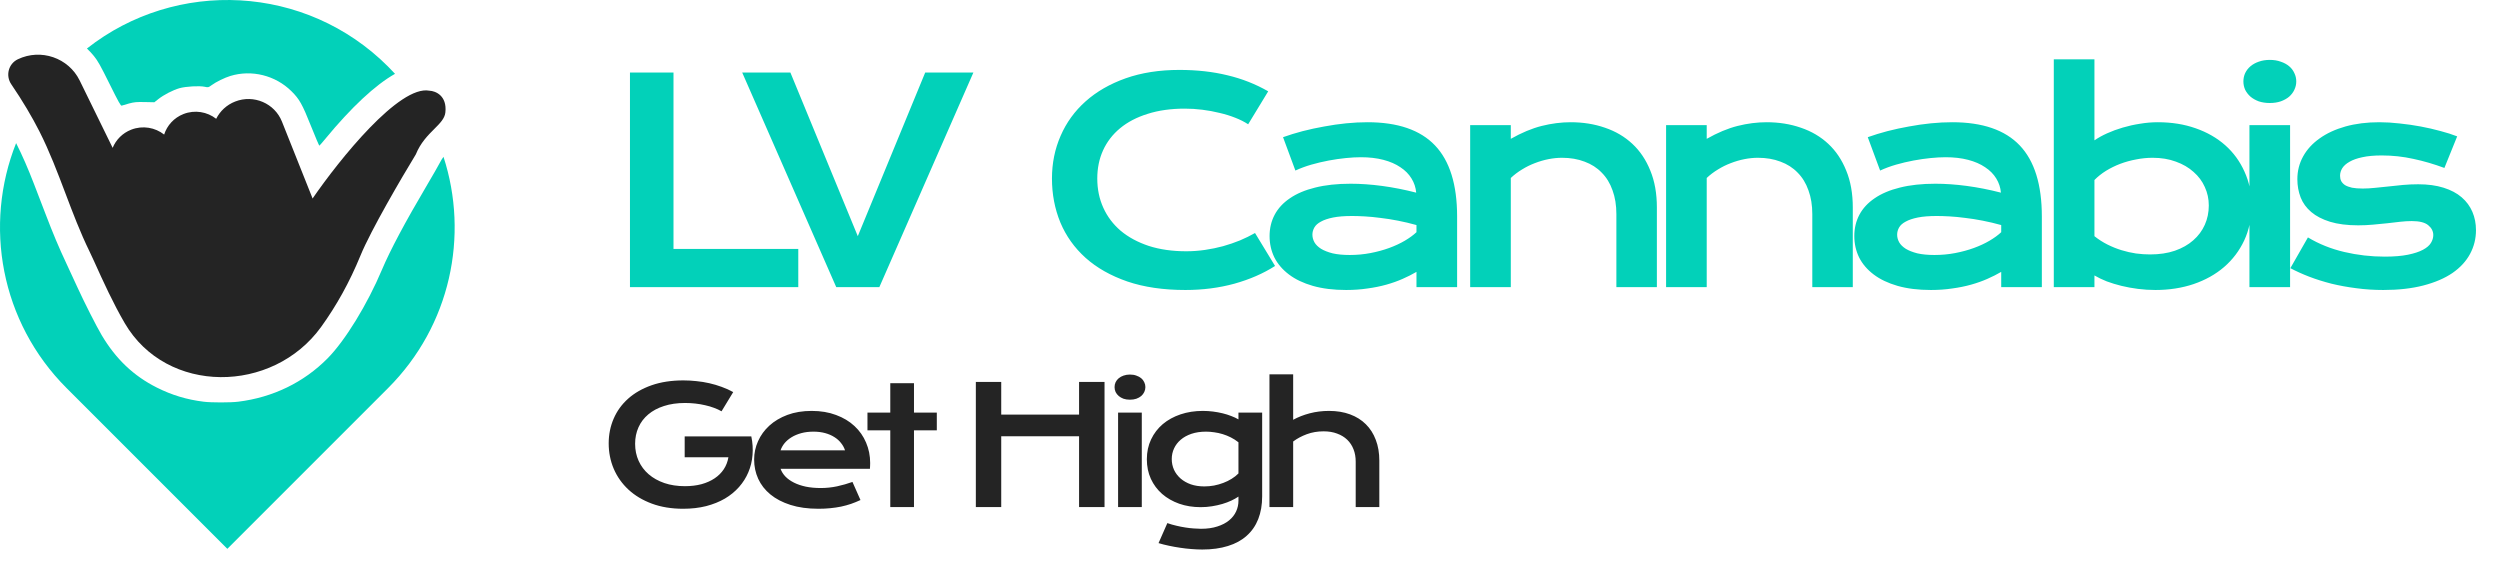
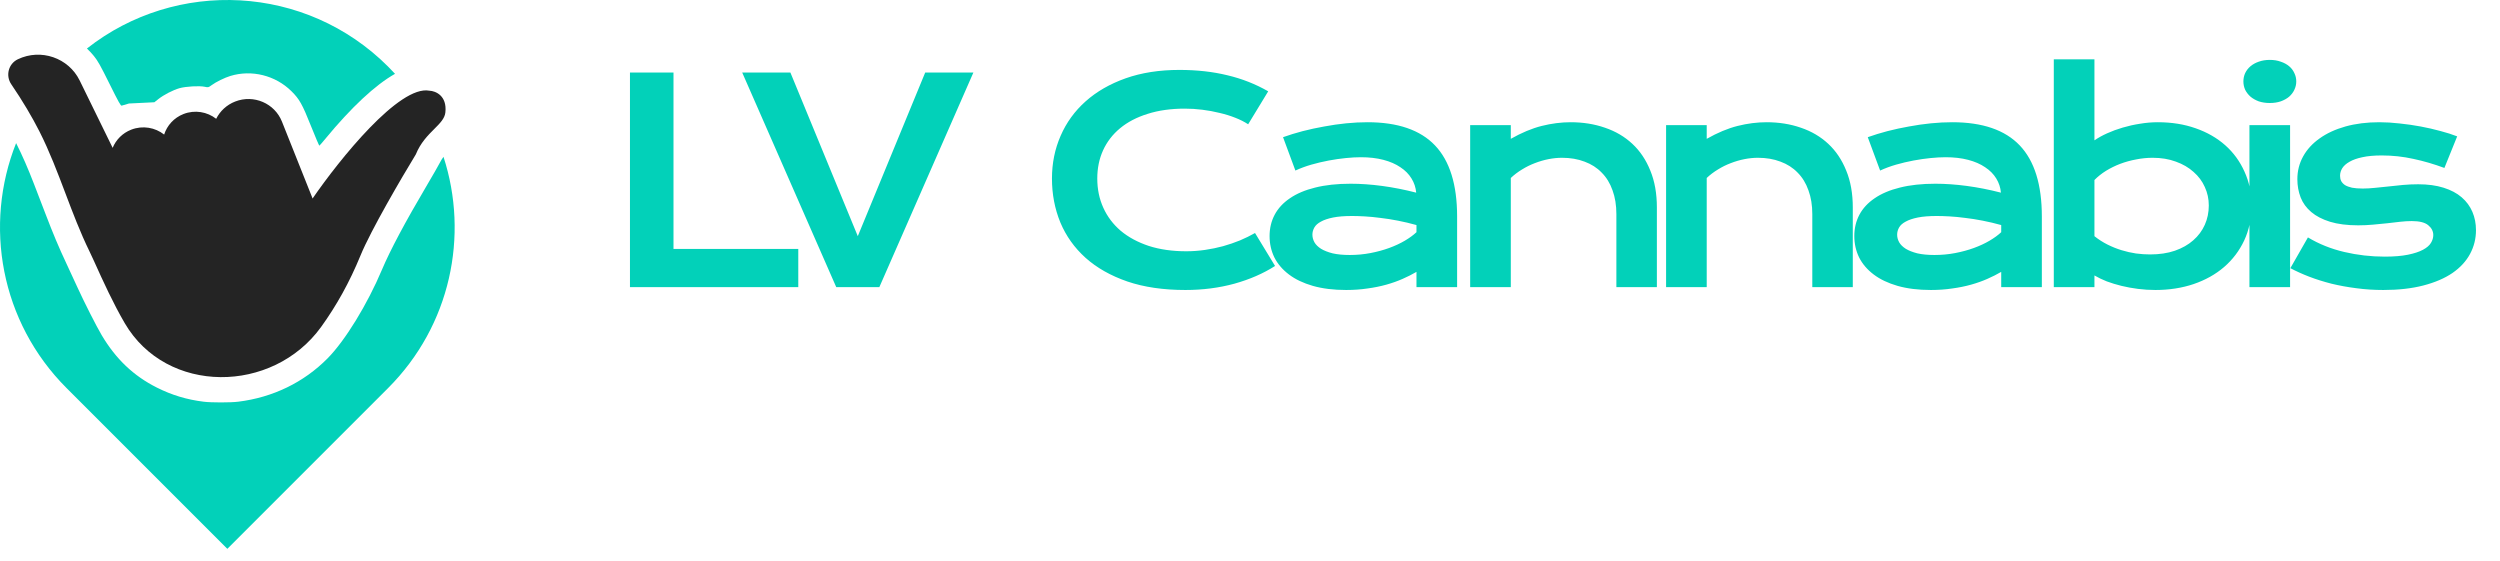
<svg xmlns="http://www.w3.org/2000/svg" width="214" height="48" viewBox="0 0 214 48" fill="none">
  <path d="M53.925 6.208H57.651V21.31H68.333V24.577H53.925V6.208ZM63.532 6.208H67.657L73.427 20.217L79.198 6.208H83.323L75.272 24.577H71.582L63.532 6.208ZM90.048 15.281C90.048 13.972 90.295 12.754 90.789 11.626C91.282 10.49 91.995 9.507 92.928 8.676C93.868 7.838 95.012 7.18 96.359 6.702C97.715 6.224 99.246 5.985 100.954 5.985C102.451 5.985 103.822 6.138 105.067 6.443C106.321 6.741 107.484 7.199 108.558 7.818L106.842 10.639C106.521 10.427 106.149 10.239 105.726 10.075C105.31 9.91 104.864 9.773 104.386 9.663C103.916 9.546 103.426 9.456 102.917 9.393C102.415 9.33 101.918 9.299 101.424 9.299C100.233 9.299 99.172 9.448 98.24 9.746C97.307 10.036 96.52 10.447 95.877 10.98C95.243 11.505 94.757 12.135 94.42 12.872C94.091 13.6 93.927 14.403 93.927 15.281C93.927 16.19 94.099 17.024 94.444 17.784C94.788 18.544 95.286 19.202 95.936 19.758C96.594 20.307 97.393 20.738 98.334 21.051C99.282 21.357 100.351 21.509 101.542 21.509C102.082 21.509 102.619 21.47 103.152 21.392C103.685 21.314 104.198 21.208 104.691 21.075C105.193 20.933 105.675 20.769 106.137 20.581C106.599 20.385 107.03 20.174 107.43 19.946L109.145 22.767C108.143 23.409 106.983 23.915 105.667 24.283C104.351 24.643 102.952 24.823 101.471 24.823C99.583 24.823 97.926 24.581 96.5 24.095C95.074 23.601 93.883 22.927 92.928 22.073C91.972 21.212 91.251 20.201 90.765 19.041C90.287 17.874 90.048 16.62 90.048 15.281ZM108.676 20.205C108.676 19.539 108.821 18.932 109.111 18.383C109.401 17.835 109.835 17.365 110.415 16.973C110.995 16.573 111.716 16.268 112.578 16.056C113.447 15.837 114.458 15.727 115.61 15.727C116.464 15.727 117.361 15.79 118.301 15.915C119.249 16.041 120.224 16.233 121.227 16.491C121.188 16.052 121.055 15.649 120.827 15.281C120.6 14.905 120.283 14.584 119.876 14.317C119.476 14.043 118.99 13.831 118.418 13.682C117.854 13.534 117.212 13.459 116.491 13.459C116.099 13.459 115.668 13.483 115.198 13.53C114.728 13.577 114.242 13.647 113.741 13.741C113.24 13.835 112.742 13.953 112.248 14.094C111.763 14.235 111.308 14.403 110.885 14.599L109.828 11.743C110.352 11.555 110.913 11.383 111.508 11.226C112.111 11.07 112.726 10.937 113.353 10.827C113.98 10.709 114.607 10.619 115.233 10.556C115.86 10.494 116.467 10.463 117.055 10.463C119.648 10.463 121.576 11.124 122.837 12.449C124.098 13.773 124.729 15.802 124.729 18.536V24.577H121.25V23.272C120.89 23.484 120.494 23.683 120.064 23.872C119.64 24.06 119.178 24.224 118.677 24.365C118.175 24.506 117.635 24.616 117.055 24.694C116.483 24.78 115.876 24.823 115.233 24.823C114.152 24.823 113.2 24.706 112.378 24.471C111.563 24.236 110.881 23.911 110.333 23.495C109.784 23.08 109.369 22.595 109.087 22.038C108.813 21.474 108.676 20.863 108.676 20.205ZM112.342 20.087C112.342 20.315 112.401 20.534 112.519 20.745C112.636 20.949 112.824 21.133 113.083 21.298C113.341 21.454 113.67 21.584 114.07 21.686C114.477 21.78 114.967 21.827 115.539 21.827C116.15 21.827 116.742 21.772 117.314 21.662C117.886 21.552 118.418 21.407 118.912 21.227C119.405 21.047 119.852 20.84 120.252 20.605C120.651 20.369 120.984 20.127 121.25 19.876V19.265C120.718 19.116 120.189 18.991 119.664 18.889C119.147 18.787 118.649 18.709 118.171 18.654C117.701 18.591 117.255 18.548 116.832 18.524C116.417 18.501 116.052 18.489 115.739 18.489C115.089 18.489 114.548 18.532 114.117 18.618C113.686 18.705 113.337 18.822 113.071 18.971C112.805 19.112 112.617 19.28 112.507 19.476C112.397 19.672 112.342 19.876 112.342 20.087ZM125.846 10.709H129.325V11.884C130.249 11.36 131.13 10.991 131.969 10.78C132.815 10.568 133.642 10.463 134.448 10.463C135.506 10.463 136.486 10.619 137.386 10.933C138.287 11.238 139.067 11.696 139.725 12.308C140.383 12.919 140.896 13.682 141.265 14.599C141.641 15.508 141.829 16.562 141.829 17.761V24.577H138.362V18.325C138.362 17.565 138.252 16.887 138.033 16.291C137.821 15.688 137.512 15.183 137.104 14.775C136.705 14.36 136.215 14.047 135.635 13.835C135.064 13.616 134.421 13.506 133.708 13.506C133.332 13.506 132.944 13.545 132.545 13.624C132.153 13.702 131.765 13.816 131.381 13.965C131.005 14.106 130.641 14.286 130.288 14.505C129.936 14.717 129.614 14.96 129.325 15.234V24.577H125.846V10.709ZM142.617 10.709H146.095V11.884C147.02 11.36 147.901 10.991 148.739 10.78C149.586 10.568 150.412 10.463 151.219 10.463C152.277 10.463 153.256 10.619 154.157 10.933C155.058 11.238 155.838 11.696 156.496 12.308C157.154 12.919 157.667 13.682 158.035 14.599C158.411 15.508 158.599 16.562 158.599 17.761V24.577H155.133V18.325C155.133 17.565 155.023 16.887 154.803 16.291C154.592 15.688 154.282 15.183 153.875 14.775C153.475 14.36 152.986 14.047 152.406 13.835C151.834 13.616 151.192 13.506 150.479 13.506C150.103 13.506 149.715 13.545 149.315 13.624C148.924 13.702 148.536 13.816 148.152 13.965C147.776 14.106 147.411 14.286 147.059 14.505C146.706 14.717 146.385 14.96 146.095 15.234V24.577H142.617V10.709ZM158.729 20.205C158.729 19.539 158.874 18.932 159.164 18.383C159.454 17.835 159.889 17.365 160.468 16.973C161.048 16.573 161.769 16.268 162.631 16.056C163.5 15.837 164.511 15.727 165.663 15.727C166.517 15.727 167.414 15.79 168.354 15.915C169.302 16.041 170.277 16.233 171.28 16.491C171.241 16.052 171.108 15.649 170.881 15.281C170.653 14.905 170.336 14.584 169.929 14.317C169.529 14.043 169.043 13.831 168.472 13.682C167.907 13.534 167.265 13.459 166.544 13.459C166.152 13.459 165.722 13.483 165.251 13.53C164.781 13.577 164.296 13.647 163.794 13.741C163.293 13.835 162.795 13.953 162.302 14.094C161.816 14.235 161.362 14.403 160.938 14.599L159.881 11.743C160.406 11.555 160.966 11.383 161.561 11.226C162.165 11.07 162.78 10.937 163.406 10.827C164.033 10.709 164.66 10.619 165.287 10.556C165.914 10.494 166.521 10.463 167.108 10.463C169.702 10.463 171.629 11.124 172.89 12.449C174.152 13.773 174.782 15.802 174.782 18.536V24.577H171.304V23.272C170.943 23.484 170.548 23.683 170.117 23.872C169.694 24.06 169.231 24.224 168.73 24.365C168.229 24.506 167.688 24.616 167.108 24.694C166.536 24.78 165.929 24.823 165.287 24.823C164.206 24.823 163.254 24.706 162.431 24.471C161.616 24.236 160.935 23.911 160.386 23.495C159.838 23.08 159.422 22.595 159.14 22.038C158.866 21.474 158.729 20.863 158.729 20.205ZM162.396 20.087C162.396 20.315 162.454 20.534 162.572 20.745C162.69 20.949 162.878 21.133 163.136 21.298C163.395 21.454 163.724 21.584 164.123 21.686C164.531 21.78 165.02 21.827 165.592 21.827C166.203 21.827 166.795 21.772 167.367 21.662C167.939 21.552 168.472 21.407 168.965 21.227C169.459 21.047 169.905 20.84 170.305 20.605C170.704 20.369 171.037 20.127 171.304 19.876V19.265C170.771 19.116 170.242 18.991 169.717 18.889C169.2 18.787 168.703 18.709 168.225 18.654C167.755 18.591 167.308 18.548 166.885 18.524C166.47 18.501 166.105 18.489 165.792 18.489C165.142 18.489 164.601 18.532 164.17 18.618C163.739 18.705 163.391 18.822 163.124 18.971C162.858 19.112 162.67 19.28 162.56 19.476C162.451 19.672 162.396 19.876 162.396 20.087ZM175.805 5.08H179.284V12.014C179.589 11.802 179.95 11.602 180.365 11.414C180.78 11.226 181.227 11.062 181.705 10.921C182.183 10.78 182.676 10.67 183.186 10.592C183.695 10.506 184.204 10.463 184.713 10.463C185.888 10.463 186.966 10.635 187.945 10.98C188.932 11.324 189.778 11.81 190.484 12.437C191.189 13.064 191.737 13.816 192.129 14.693C192.528 15.563 192.728 16.526 192.728 17.584C192.728 18.689 192.521 19.688 192.105 20.581C191.69 21.466 191.114 22.226 190.378 22.861C189.649 23.488 188.779 23.973 187.769 24.318C186.766 24.655 185.677 24.823 184.502 24.823C184 24.823 183.503 24.792 183.009 24.729C182.523 24.667 182.053 24.581 181.599 24.471C181.152 24.361 180.729 24.232 180.33 24.083C179.938 23.926 179.589 23.758 179.284 23.578V24.577H175.805V5.08ZM179.284 20.217C179.636 20.499 180.009 20.738 180.4 20.933C180.792 21.129 181.192 21.29 181.599 21.415C182.006 21.541 182.418 21.635 182.833 21.697C183.248 21.752 183.652 21.78 184.043 21.78C184.843 21.78 185.552 21.674 186.171 21.462C186.797 21.243 187.322 20.945 187.745 20.569C188.176 20.193 188.505 19.75 188.732 19.241C188.96 18.732 189.073 18.18 189.073 17.584C189.073 17.028 188.96 16.503 188.732 16.009C188.513 15.516 188.192 15.085 187.769 14.717C187.354 14.341 186.848 14.047 186.253 13.835C185.665 13.616 185.003 13.506 184.267 13.506C183.797 13.506 183.327 13.553 182.856 13.647C182.386 13.733 181.932 13.859 181.493 14.023C181.062 14.188 180.655 14.388 180.271 14.623C179.895 14.858 179.566 15.12 179.284 15.41V20.217ZM194.292 8.817C193.947 8.817 193.634 8.77 193.351 8.676C193.077 8.574 192.842 8.441 192.646 8.277C192.45 8.104 192.298 7.908 192.188 7.689C192.086 7.462 192.035 7.223 192.035 6.972C192.035 6.714 192.086 6.475 192.188 6.255C192.298 6.028 192.45 5.832 192.646 5.668C192.842 5.503 193.077 5.374 193.351 5.28C193.634 5.178 193.947 5.127 194.292 5.127C194.644 5.127 194.958 5.178 195.232 5.28C195.514 5.374 195.753 5.503 195.949 5.668C196.145 5.832 196.293 6.028 196.395 6.255C196.505 6.475 196.56 6.714 196.56 6.972C196.56 7.223 196.505 7.462 196.395 7.689C196.293 7.908 196.145 8.104 195.949 8.277C195.753 8.441 195.514 8.574 195.232 8.676C194.958 8.77 194.644 8.817 194.292 8.817ZM192.552 10.709H196.031V24.577H192.552V10.709ZM197.559 20.322C198.499 20.887 199.534 21.302 200.662 21.568C201.79 21.834 202.946 21.968 204.129 21.968C204.928 21.968 205.594 21.913 206.126 21.803C206.659 21.694 207.086 21.552 207.407 21.38C207.729 21.208 207.956 21.012 208.089 20.793C208.222 20.573 208.289 20.35 208.289 20.123C208.289 19.794 208.144 19.512 207.854 19.276C207.572 19.041 207.102 18.924 206.444 18.924C206.138 18.924 205.809 18.944 205.457 18.983C205.104 19.022 204.732 19.065 204.34 19.112C203.956 19.151 203.553 19.19 203.13 19.23C202.714 19.269 202.291 19.288 201.86 19.288C200.92 19.288 200.117 19.186 199.451 18.983C198.793 18.779 198.256 18.501 197.841 18.148C197.426 17.796 197.124 17.381 196.936 16.903C196.748 16.417 196.654 15.896 196.654 15.34C196.654 14.634 196.819 13.984 197.148 13.389C197.477 12.793 197.947 12.28 198.558 11.849C199.169 11.411 199.906 11.07 200.767 10.827C201.637 10.584 202.605 10.463 203.67 10.463C204.226 10.463 204.806 10.498 205.41 10.568C206.021 10.631 206.62 10.717 207.208 10.827C207.795 10.937 208.359 11.066 208.9 11.215C209.44 11.356 209.918 11.508 210.334 11.673L209.241 14.376C208.355 14.047 207.47 13.788 206.585 13.6C205.707 13.404 204.802 13.306 203.87 13.306C203.22 13.306 202.667 13.357 202.213 13.459C201.766 13.553 201.402 13.682 201.12 13.847C200.838 14.004 200.63 14.188 200.497 14.399C200.372 14.603 200.309 14.819 200.309 15.046C200.309 15.21 200.34 15.359 200.403 15.492C200.474 15.626 200.583 15.743 200.732 15.845C200.889 15.939 201.089 16.013 201.332 16.068C201.582 16.115 201.888 16.139 202.248 16.139C202.577 16.139 202.926 16.119 203.294 16.08C203.662 16.041 204.046 16.002 204.446 15.962C204.845 15.915 205.257 15.872 205.68 15.833C206.111 15.794 206.549 15.774 206.996 15.774C207.827 15.774 208.551 15.872 209.17 16.068C209.797 16.264 210.314 16.538 210.721 16.891C211.129 17.243 211.434 17.659 211.638 18.137C211.842 18.614 211.944 19.136 211.944 19.7C211.944 20.428 211.775 21.106 211.438 21.733C211.101 22.359 210.6 22.904 209.934 23.366C209.268 23.821 208.438 24.177 207.443 24.436C206.455 24.694 205.312 24.823 204.011 24.823C203.212 24.823 202.44 24.773 201.696 24.671C200.952 24.577 200.243 24.447 199.569 24.283C198.895 24.11 198.26 23.911 197.665 23.683C197.077 23.456 196.541 23.213 196.055 22.955L197.559 20.322Z" fill="#02D1B9" />
-   <path d="M52.104 37.95C52.104 37.196 52.246 36.492 52.529 35.838C52.813 35.18 53.226 34.609 53.77 34.125C54.314 33.64 54.981 33.259 55.772 32.98C56.567 32.701 57.476 32.562 58.5 32.562C58.87 32.562 59.24 32.583 59.61 32.624C59.985 32.66 60.353 32.72 60.714 32.802C61.079 32.884 61.433 32.989 61.776 33.117C62.123 33.241 62.453 33.389 62.763 33.563L61.763 35.208C61.575 35.098 61.363 35 61.125 34.913C60.887 34.822 60.632 34.746 60.357 34.687C60.088 34.623 59.807 34.575 59.514 34.543C59.226 34.511 58.936 34.495 58.644 34.495C57.967 34.495 57.364 34.582 56.834 34.755C56.304 34.925 55.856 35.164 55.49 35.475C55.125 35.781 54.846 36.149 54.654 36.579C54.462 37.008 54.366 37.479 54.366 37.991C54.366 38.521 54.467 39.008 54.668 39.451C54.869 39.894 55.155 40.276 55.525 40.596C55.895 40.915 56.343 41.167 56.868 41.349C57.394 41.528 57.981 41.617 58.63 41.617C59.146 41.617 59.619 41.56 60.049 41.446C60.478 41.327 60.853 41.16 61.173 40.945C61.493 40.73 61.753 40.472 61.954 40.17C62.156 39.864 62.288 39.522 62.352 39.142H58.609V37.353H64.305V37.36L64.312 37.353C64.427 37.902 64.461 38.436 64.415 38.957C64.374 39.474 64.255 39.963 64.059 40.424C63.867 40.881 63.602 41.301 63.264 41.685C62.925 42.069 62.521 42.401 62.05 42.679C61.58 42.953 61.045 43.168 60.446 43.324C59.848 43.474 59.192 43.55 58.479 43.55C57.483 43.55 56.59 43.404 55.799 43.111C55.013 42.819 54.346 42.419 53.797 41.912C53.249 41.404 52.829 40.81 52.536 40.129C52.248 39.449 52.104 38.722 52.104 37.95ZM64.554 39.334C64.554 38.786 64.666 38.263 64.89 37.765C65.114 37.262 65.436 36.819 65.856 36.435C66.277 36.051 66.791 35.745 67.399 35.516C68.011 35.288 68.706 35.174 69.482 35.174C70.255 35.174 70.949 35.29 71.566 35.523C72.188 35.752 72.713 36.067 73.143 36.469C73.577 36.871 73.908 37.344 74.137 37.888C74.37 38.432 74.486 39.014 74.486 39.636C74.486 39.714 74.484 39.798 74.479 39.889C74.479 39.976 74.475 40.056 74.466 40.129H66.816C66.903 40.372 67.042 40.593 67.234 40.794C67.43 40.995 67.675 41.169 67.968 41.315C68.26 41.462 68.598 41.576 68.982 41.658C69.366 41.736 69.791 41.775 70.257 41.775C70.723 41.775 71.187 41.727 71.648 41.631C72.11 41.53 72.551 41.404 72.971 41.254L73.657 42.803C73.392 42.926 73.122 43.036 72.848 43.132C72.578 43.223 72.295 43.301 71.998 43.365C71.706 43.424 71.397 43.47 71.073 43.502C70.753 43.534 70.415 43.55 70.058 43.55C69.149 43.55 68.351 43.44 67.666 43.221C66.98 43.002 66.407 42.702 65.945 42.323C65.484 41.944 65.137 41.498 64.903 40.986C64.67 40.474 64.554 39.924 64.554 39.334ZM72.334 38.546C72.261 38.322 72.147 38.114 71.991 37.922C71.84 37.726 71.651 37.557 71.422 37.415C71.194 37.269 70.929 37.154 70.627 37.072C70.326 36.99 69.994 36.949 69.633 36.949C69.249 36.949 68.9 36.992 68.584 37.079C68.269 37.166 67.993 37.282 67.755 37.429C67.517 37.575 67.319 37.744 67.159 37.936C67.003 38.128 66.889 38.331 66.816 38.546H72.334ZM76.208 36.839H74.255V35.318H76.208V32.802H78.237V35.318H80.191V36.839H78.237V43.406H76.208V36.839ZM83.532 32.692H85.705V35.489H92.368V32.692H94.548V43.406H92.368V37.346H85.705V43.406H83.532V32.692ZM96.722 34.214C96.521 34.214 96.338 34.187 96.174 34.132C96.014 34.072 95.877 33.995 95.763 33.899C95.648 33.798 95.559 33.684 95.495 33.556C95.436 33.423 95.406 33.284 95.406 33.138C95.406 32.987 95.436 32.848 95.495 32.72C95.559 32.587 95.648 32.473 95.763 32.377C95.877 32.281 96.014 32.206 96.174 32.151C96.338 32.091 96.521 32.062 96.722 32.062C96.928 32.062 97.111 32.091 97.27 32.151C97.435 32.206 97.574 32.281 97.689 32.377C97.803 32.473 97.89 32.587 97.949 32.72C98.013 32.848 98.045 32.987 98.045 33.138C98.045 33.284 98.013 33.423 97.949 33.556C97.89 33.684 97.803 33.798 97.689 33.899C97.574 33.995 97.435 34.072 97.27 34.132C97.111 34.187 96.928 34.214 96.722 34.214ZM95.708 35.318H97.737V43.406H95.708V35.318ZM99.925 44.777C100.181 44.868 100.441 44.944 100.706 45.003C100.971 45.067 101.227 45.117 101.474 45.154C101.725 45.195 101.965 45.222 102.194 45.236C102.422 45.254 102.626 45.264 102.804 45.264C103.343 45.264 103.811 45.197 104.209 45.065C104.611 44.937 104.945 44.763 105.21 44.544C105.479 44.324 105.68 44.069 105.813 43.776C105.945 43.488 106.012 43.182 106.012 42.858V42.508C105.838 42.627 105.635 42.741 105.402 42.851C105.169 42.96 104.913 43.056 104.634 43.139C104.355 43.221 104.058 43.287 103.743 43.337C103.432 43.388 103.11 43.413 102.776 43.413C102.114 43.413 101.501 43.315 100.939 43.118C100.377 42.917 99.891 42.638 99.479 42.282C99.068 41.921 98.746 41.489 98.513 40.986C98.284 40.484 98.17 39.926 98.17 39.314C98.17 38.688 98.291 38.121 98.533 37.614C98.775 37.102 99.109 36.666 99.534 36.305C99.964 35.944 100.471 35.665 101.056 35.468C101.641 35.272 102.276 35.174 102.961 35.174C103.254 35.174 103.544 35.192 103.832 35.228C104.12 35.265 104.394 35.315 104.654 35.379C104.92 35.443 105.166 35.521 105.395 35.612C105.628 35.699 105.833 35.795 106.012 35.9V35.318H108.041V42.48C108.041 43.216 107.929 43.867 107.705 44.434C107.481 45.001 107.152 45.476 106.718 45.86C106.288 46.248 105.753 46.541 105.114 46.737C104.474 46.938 103.741 47.039 102.913 47.039C102.616 47.039 102.308 47.025 101.988 46.998C101.668 46.975 101.346 46.938 101.022 46.888C100.702 46.842 100.384 46.785 100.069 46.717C99.758 46.653 99.459 46.577 99.171 46.49L99.925 44.777ZM100.302 39.293C100.302 39.618 100.366 39.924 100.494 40.212C100.626 40.495 100.814 40.744 101.056 40.959C101.298 41.169 101.59 41.336 101.933 41.459C102.276 41.578 102.662 41.637 103.092 41.637C103.37 41.637 103.647 41.612 103.921 41.562C104.2 41.507 104.465 41.432 104.716 41.336C104.972 41.24 105.21 41.123 105.429 40.986C105.653 40.849 105.847 40.696 106.012 40.527V37.861C105.806 37.696 105.589 37.557 105.36 37.442C105.132 37.328 104.899 37.234 104.661 37.161C104.424 37.088 104.184 37.036 103.942 37.004C103.699 36.967 103.464 36.949 103.236 36.949C102.769 36.949 102.354 37.011 101.988 37.134C101.627 37.257 101.321 37.426 101.07 37.641C100.823 37.851 100.633 38.098 100.501 38.382C100.368 38.665 100.302 38.969 100.302 39.293ZM108.666 32.041H110.695V35.934C111.12 35.701 111.593 35.516 112.114 35.379C112.639 35.242 113.19 35.174 113.766 35.174C114.433 35.174 115.032 35.272 115.562 35.468C116.096 35.665 116.549 35.948 116.919 36.318C117.289 36.684 117.572 37.129 117.769 37.655C117.97 38.18 118.07 38.772 118.07 39.43V43.406H116.048V39.513C116.048 39.129 115.987 38.779 115.863 38.464C115.74 38.144 115.559 37.87 115.322 37.641C115.084 37.413 114.794 37.237 114.451 37.113C114.113 36.985 113.729 36.922 113.3 36.922C112.783 36.922 112.304 37.004 111.86 37.168C111.417 37.333 111.029 37.541 110.695 37.792V43.406H108.666V32.041Z" fill="#242424" />
-   <path fill-rule="evenodd" clip-rule="evenodd" d="M7.441 4.153C7.652 4.351 7.851 4.565 8.038 4.795C8.376 5.213 8.59 5.594 9.381 7.189C10.152 8.744 10.339 9.078 10.417 9.043C10.469 9.02 10.749 8.938 11.04 8.86C11.5 8.738 11.676 8.722 12.391 8.736L13.213 8.753L13.565 8.475C14.022 8.114 14.806 7.71 15.358 7.551C15.897 7.396 17.063 7.33 17.522 7.428C17.83 7.494 17.837 7.493 18.115 7.289C18.488 7.015 19.227 6.652 19.714 6.503C21.546 5.944 23.578 6.451 24.95 7.81C25.633 8.486 25.875 8.917 26.626 10.802C26.996 11.729 27.316 12.48 27.337 12.471C27.358 12.463 27.582 12.204 27.835 11.898C30.067 9.189 32.13 7.265 33.814 6.32C33.621 6.11 33.423 5.903 33.22 5.7C26.177 -1.344 15.078 -1.859 7.441 4.153ZM37.964 13.424C37.849 13.578 37.763 13.717 37.683 13.874C37.553 14.127 37.021 15.054 36.501 15.934C34.684 19.009 33.392 21.436 32.71 23.054C31.448 26.051 29.549 29.15 28.041 30.676C26.005 32.735 23.349 34.023 20.386 34.386C19.716 34.468 18.102 34.469 17.434 34.386C15.991 34.209 14.711 33.822 13.418 33.172C11.431 32.172 9.924 30.739 8.705 28.691C8.266 27.953 7.215 25.883 6.634 24.61C6.353 23.996 5.925 23.072 5.683 22.555C5.027 21.158 4.561 20.051 3.87 18.246C3.528 17.354 3.095 16.228 2.908 15.744C2.398 14.423 1.914 13.309 1.379 12.25C-1.409 19.254 0.031 27.551 5.7 33.22L19.46 46.98L33.22 33.22C38.575 27.864 40.157 20.164 37.964 13.424Z" fill="#02D1B9" />
+   <path fill-rule="evenodd" clip-rule="evenodd" d="M7.441 4.153C7.652 4.351 7.851 4.565 8.038 4.795C8.376 5.213 8.59 5.594 9.381 7.189C10.152 8.744 10.339 9.078 10.417 9.043C10.469 9.02 10.749 8.938 11.04 8.86L13.213 8.753L13.565 8.475C14.022 8.114 14.806 7.71 15.358 7.551C15.897 7.396 17.063 7.33 17.522 7.428C17.83 7.494 17.837 7.493 18.115 7.289C18.488 7.015 19.227 6.652 19.714 6.503C21.546 5.944 23.578 6.451 24.95 7.81C25.633 8.486 25.875 8.917 26.626 10.802C26.996 11.729 27.316 12.48 27.337 12.471C27.358 12.463 27.582 12.204 27.835 11.898C30.067 9.189 32.13 7.265 33.814 6.32C33.621 6.11 33.423 5.903 33.22 5.7C26.177 -1.344 15.078 -1.859 7.441 4.153ZM37.964 13.424C37.849 13.578 37.763 13.717 37.683 13.874C37.553 14.127 37.021 15.054 36.501 15.934C34.684 19.009 33.392 21.436 32.71 23.054C31.448 26.051 29.549 29.15 28.041 30.676C26.005 32.735 23.349 34.023 20.386 34.386C19.716 34.468 18.102 34.469 17.434 34.386C15.991 34.209 14.711 33.822 13.418 33.172C11.431 32.172 9.924 30.739 8.705 28.691C8.266 27.953 7.215 25.883 6.634 24.61C6.353 23.996 5.925 23.072 5.683 22.555C5.027 21.158 4.561 20.051 3.87 18.246C3.528 17.354 3.095 16.228 2.908 15.744C2.398 14.423 1.914 13.309 1.379 12.25C-1.409 19.254 0.031 27.551 5.7 33.22L19.46 46.98L33.22 33.22C38.575 27.864 40.157 20.164 37.964 13.424Z" fill="#02D1B9" />
  <path d="M1.527 5.073C3.498 4.131 5.868 4.946 6.822 6.894L9.643 12.656C9.925 11.968 10.481 11.392 11.234 11.099C12.215 10.717 13.282 10.912 14.051 11.519C14.299 10.743 14.886 10.081 15.711 9.759C16.684 9.381 17.741 9.571 18.505 10.169C18.832 9.517 19.396 8.977 20.136 8.689C21.72 8.072 23.51 8.841 24.134 10.407L26.71 16.87C26.726 16.911 26.741 16.952 26.756 16.993C29.049 13.661 34.186 7.256 36.762 7.765C37.281 7.787 38.28 8.188 38.124 9.624C38.068 10.147 37.663 10.552 37.171 11.043C36.637 11.577 36 12.213 35.595 13.214C34.384 15.201 31.742 19.715 30.86 21.868C29.917 24.172 28.795 26.172 27.493 27.978C23.339 33.74 14.254 33.798 10.677 27.661C9.69 25.968 8.841 24.109 8.035 22.322C7.911 22.048 7.787 21.777 7.657 21.512C6.873 19.909 6.238 18.232 5.603 16.555C4.921 14.754 4.24 12.953 3.373 11.245C2.749 10.016 1.954 8.665 0.965 7.214C0.462 6.477 0.718 5.46 1.527 5.073Z" fill="#242424" />
</svg>